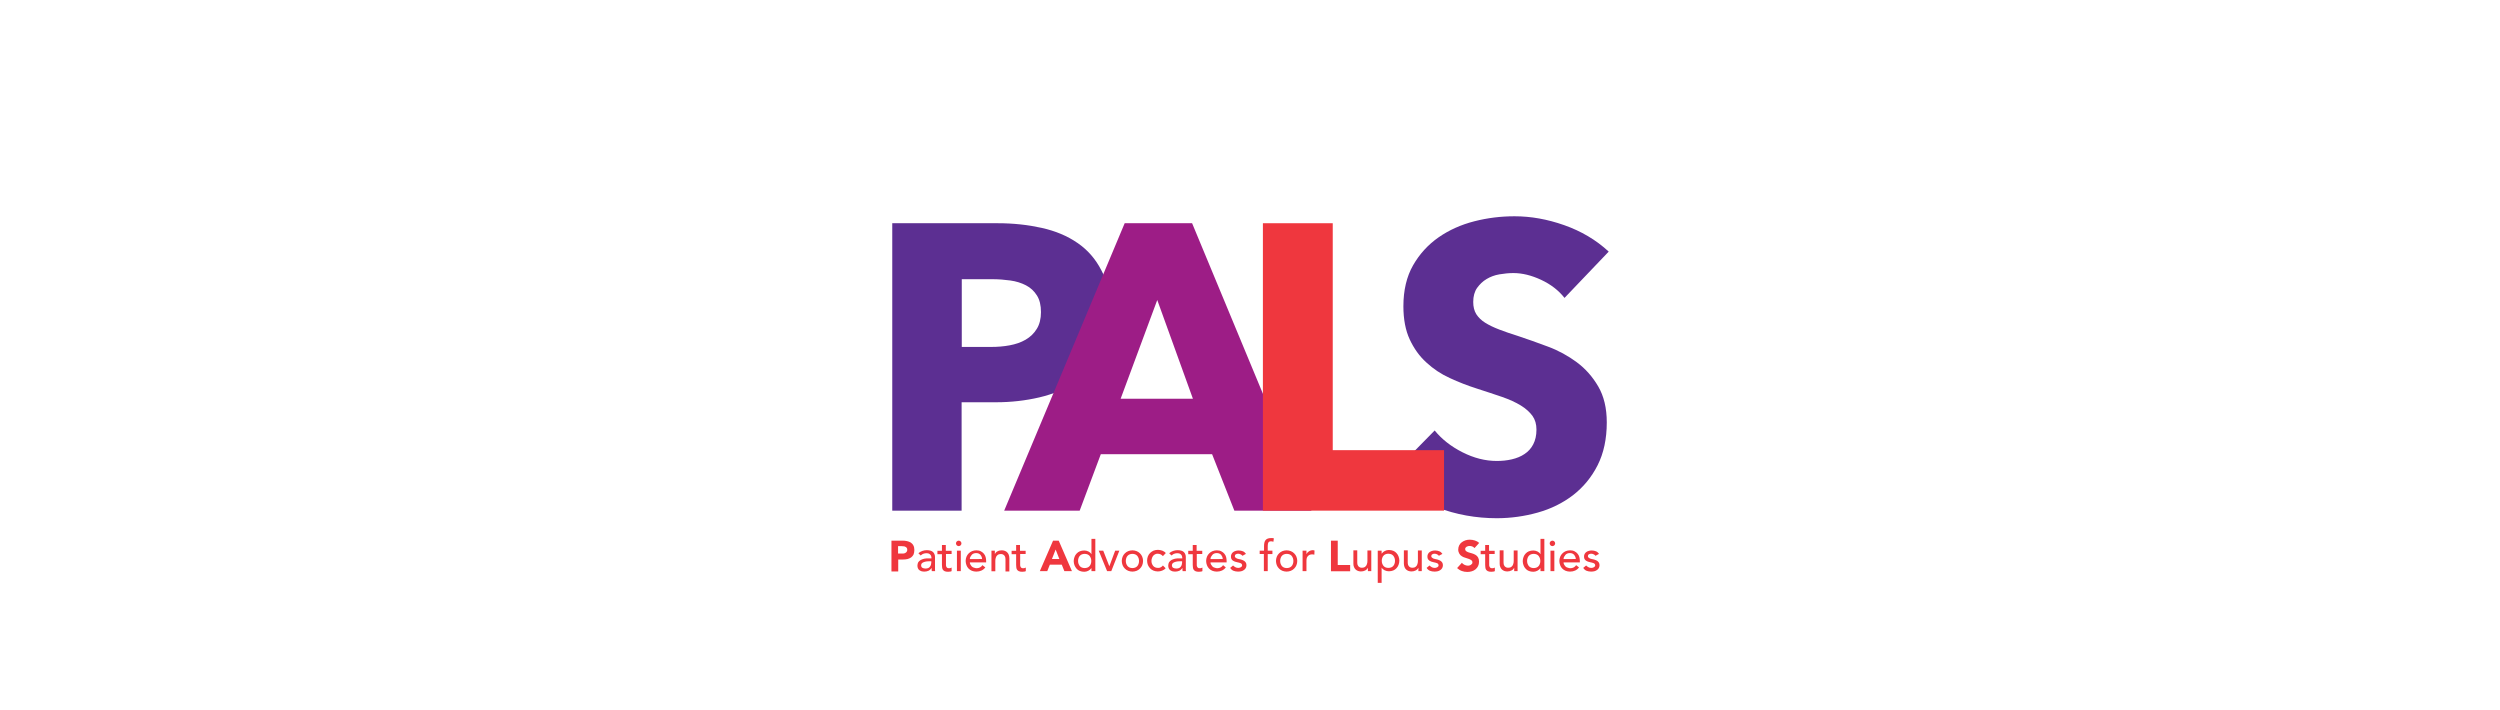
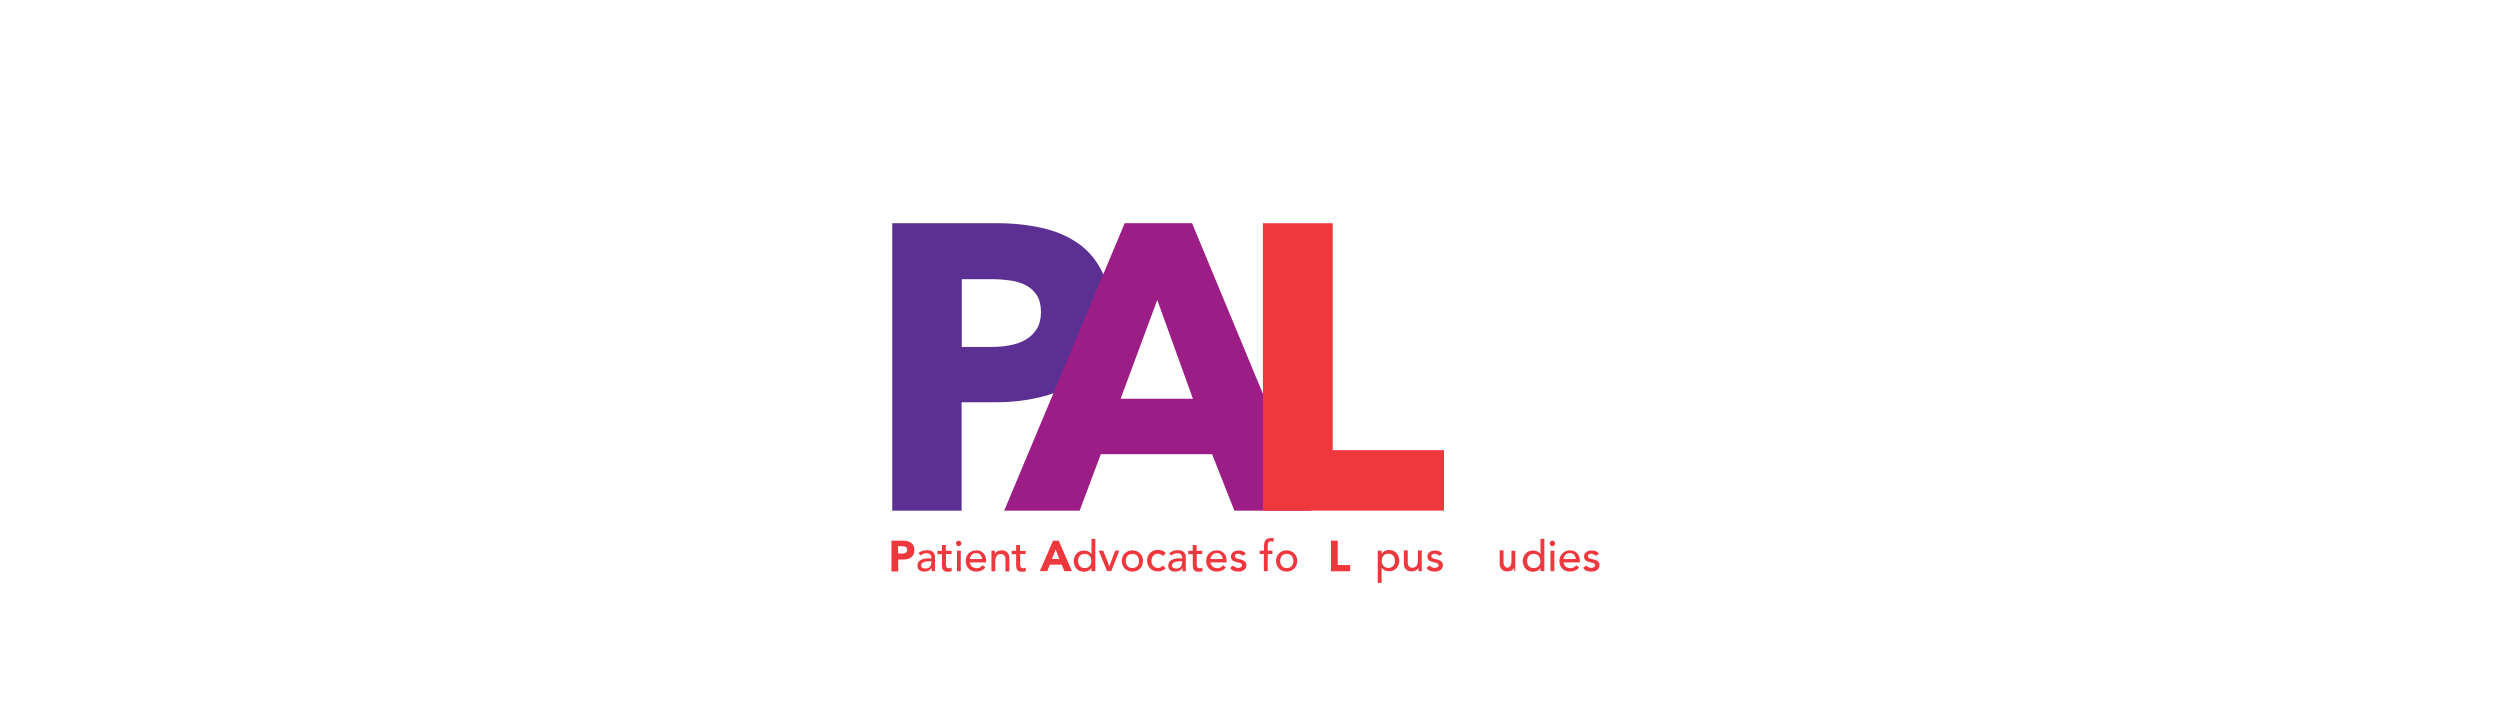
<svg xmlns="http://www.w3.org/2000/svg" version="1.1" id="Layer_1" x="0px" y="0px" viewBox="0 0 155 44" style="enable-background:new 0 0 155 44;" xml:space="preserve">
  <style type="text/css">
	.st0{fill:#5C2F92;}
	.st1{fill:#9D1D86;}
	.st2{fill:#EF373E;}
</style>
  <g>
    <g>
      <path class="st0" d="M68.84,19.33c0,1.04-0.19,1.92-0.58,2.63c-0.39,0.71-0.91,1.29-1.56,1.72c-0.65,0.44-1.41,0.76-2.27,0.96    c-0.86,0.2-1.75,0.3-2.67,0.3h-2.14v6.72h-4.3V13.84h6.54c0.97,0,1.88,0.1,2.73,0.29c0.85,0.19,1.59,0.5,2.21,0.93    c0.63,0.43,1.12,0.99,1.48,1.69C68.66,17.44,68.84,18.3,68.84,19.33z M64.54,19.35c0-0.42-0.08-0.76-0.25-1.03    c-0.17-0.27-0.39-0.48-0.68-0.63c-0.29-0.15-0.61-0.25-0.97-0.3c-0.36-0.05-0.73-0.08-1.12-0.08h-1.89v4.2h1.81    c0.4,0,0.79-0.03,1.16-0.1c0.37-0.07,0.7-0.18,0.99-0.35c0.29-0.17,0.52-0.39,0.69-0.67C64.45,20.12,64.54,19.77,64.54,19.35z" />
    </g>
    <g>
-       <path class="st0" d="M97,18.47c-0.37-0.47-0.85-0.84-1.45-1.12c-0.6-0.28-1.17-0.42-1.72-0.42c-0.29,0-0.57,0.03-0.87,0.08    c-0.29,0.05-0.56,0.15-0.79,0.29c-0.24,0.14-0.43,0.33-0.59,0.55c-0.16,0.23-0.24,0.52-0.24,0.87c0,0.3,0.06,0.55,0.19,0.76    c0.13,0.2,0.31,0.38,0.55,0.53c0.24,0.15,0.53,0.29,0.87,0.42c0.34,0.13,0.71,0.26,1.13,0.39c0.6,0.2,1.23,0.42,1.89,0.67    c0.65,0.24,1.25,0.57,1.79,0.97c0.54,0.4,0.98,0.9,1.33,1.5c0.35,0.6,0.53,1.34,0.53,2.23c0,1.02-0.19,1.91-0.57,2.66    c-0.38,0.75-0.89,1.36-1.52,1.85c-0.64,0.49-1.37,0.85-2.19,1.08c-0.82,0.23-1.67,0.35-2.54,0.35c-1.28,0-2.51-0.22-3.7-0.67    c-1.19-0.44-2.18-1.08-2.97-1.9l2.82-2.87c0.44,0.54,1.01,0.99,1.72,1.35c0.71,0.36,1.42,0.54,2.13,0.54    c0.32,0,0.63-0.03,0.93-0.1c0.3-0.07,0.57-0.18,0.79-0.33c0.23-0.15,0.41-0.35,0.54-0.6c0.13-0.25,0.2-0.55,0.2-0.91    c0-0.34-0.08-0.62-0.25-0.86c-0.17-0.23-0.41-0.45-0.72-0.64c-0.31-0.19-0.7-0.37-1.16-0.53c-0.46-0.16-0.99-0.33-1.57-0.52    c-0.57-0.18-1.13-0.4-1.67-0.65c-0.55-0.25-1.03-0.57-1.46-0.97c-0.43-0.39-0.77-0.87-1.03-1.43c-0.26-0.56-0.39-1.25-0.39-2.05    c0-0.99,0.2-1.84,0.6-2.54c0.4-0.7,0.93-1.28,1.59-1.74c0.65-0.45,1.39-0.78,2.21-0.99c0.82-0.21,1.65-0.31,2.49-0.31    c1.01,0,2.03,0.18,3.08,0.55c1.05,0.37,1.97,0.91,2.76,1.64L97,18.47z" />
-     </g>
+       </g>
    <g>
      <path class="st1" d="M76.53,31.66l-1.38-3.5h-6.9l-1.31,3.5h-4.68l7.47-17.82h4.18l7.4,17.82H76.53z M71.75,18.6l-2.27,6.12h4.48    L71.75,18.6z" />
    </g>
    <g>
      <path class="st2" d="M78.3,31.66V13.84h4.33v14.07h6.9v3.75H78.3z" />
    </g>
    <g>
      <path class="st2" d="M55.26,33.52h0.7c0.1,0,0.19,0.01,0.28,0.03c0.09,0.02,0.16,0.05,0.23,0.09c0.06,0.04,0.12,0.1,0.16,0.18    c0.04,0.07,0.06,0.17,0.06,0.28c0,0.11-0.02,0.2-0.05,0.28c-0.04,0.07-0.08,0.13-0.15,0.18c-0.06,0.04-0.14,0.08-0.22,0.1    c-0.09,0.02-0.18,0.03-0.28,0.03h-0.3v0.74h-0.42V33.52z M55.67,34.32h0.28c0.04,0,0.07,0,0.11-0.01    c0.03-0.01,0.07-0.02,0.09-0.04c0.03-0.02,0.05-0.04,0.07-0.07c0.02-0.03,0.03-0.07,0.03-0.11c0-0.05-0.01-0.09-0.03-0.12    c-0.02-0.03-0.05-0.05-0.09-0.07c-0.03-0.02-0.07-0.03-0.12-0.03c-0.04,0-0.08-0.01-0.12-0.01h-0.21V34.32z" />
      <path class="st2" d="M56.94,34.3c0.07-0.06,0.15-0.11,0.24-0.14c0.09-0.03,0.18-0.05,0.27-0.05c0.09,0,0.17,0.01,0.24,0.03    c0.07,0.02,0.12,0.05,0.16,0.09c0.04,0.04,0.07,0.08,0.09,0.14c0.02,0.05,0.03,0.1,0.03,0.16v0.65c0,0.04,0,0.09,0,0.12    c0,0.04,0,0.07,0.01,0.11h-0.21c-0.01-0.06-0.01-0.13-0.01-0.19h-0.01c-0.05,0.08-0.12,0.14-0.19,0.17    c-0.07,0.03-0.16,0.05-0.25,0.05c-0.06,0-0.12-0.01-0.17-0.02c-0.05-0.02-0.1-0.04-0.14-0.07c-0.04-0.03-0.07-0.07-0.09-0.12    c-0.02-0.05-0.03-0.1-0.03-0.16c0-0.08,0.02-0.15,0.05-0.21c0.04-0.06,0.09-0.1,0.15-0.14c0.06-0.03,0.14-0.06,0.22-0.08    c0.08-0.02,0.18-0.02,0.27-0.02h0.18v-0.05c0-0.03-0.01-0.06-0.02-0.1c-0.01-0.03-0.03-0.06-0.06-0.09    c-0.03-0.03-0.06-0.05-0.09-0.06s-0.08-0.02-0.13-0.02c-0.05,0-0.09,0-0.12,0.01c-0.03,0.01-0.07,0.02-0.1,0.03    c-0.03,0.01-0.05,0.03-0.08,0.05c-0.02,0.02-0.05,0.03-0.07,0.05L56.94,34.3z M57.62,34.8c-0.06,0-0.12,0-0.18,0.01    c-0.06,0.01-0.11,0.02-0.16,0.04c-0.05,0.02-0.09,0.04-0.12,0.07c-0.03,0.03-0.05,0.07-0.05,0.12c0,0.07,0.02,0.13,0.07,0.16    c0.05,0.03,0.12,0.05,0.2,0.05c0.07,0,0.12-0.01,0.17-0.03s0.08-0.05,0.11-0.09c0.03-0.04,0.05-0.08,0.06-0.12    c0.01-0.04,0.02-0.09,0.02-0.13V34.8H57.62z" />
      <path class="st2" d="M59,34.35h-0.35v0.58c0,0.04,0,0.07,0,0.11c0,0.03,0.01,0.07,0.02,0.09c0.01,0.03,0.03,0.05,0.05,0.07    c0.02,0.02,0.06,0.03,0.11,0.03c0.03,0,0.06,0,0.09-0.01c0.03-0.01,0.06-0.02,0.08-0.03v0.22c-0.03,0.02-0.07,0.03-0.11,0.03    c-0.05,0.01-0.08,0.01-0.11,0.01c-0.09,0-0.16-0.01-0.22-0.04c-0.05-0.03-0.09-0.06-0.11-0.1s-0.04-0.09-0.04-0.14    c0-0.05-0.01-0.1-0.01-0.15v-0.66h-0.28v-0.21h0.28v-0.36h0.24v0.36H59V34.35z" />
      <path class="st2" d="M59.27,33.69c0-0.05,0.02-0.09,0.05-0.12c0.03-0.03,0.08-0.05,0.12-0.05s0.09,0.02,0.12,0.05    c0.03,0.03,0.05,0.08,0.05,0.12c0,0.05-0.02,0.09-0.05,0.12c-0.03,0.03-0.08,0.05-0.12,0.05s-0.09-0.02-0.12-0.05    C59.29,33.78,59.27,33.73,59.27,33.69z M59.33,34.14h0.24v1.27h-0.24V34.14z" />
      <path class="st2" d="M60.13,34.86c0,0.06,0.01,0.11,0.04,0.15c0.02,0.05,0.06,0.08,0.09,0.12c0.04,0.03,0.08,0.06,0.14,0.07    c0.05,0.02,0.11,0.03,0.16,0.03c0.07,0,0.14-0.02,0.2-0.05c0.06-0.03,0.11-0.08,0.15-0.14l0.18,0.14    c-0.13,0.17-0.32,0.26-0.56,0.26c-0.1,0-0.19-0.02-0.27-0.05c-0.08-0.03-0.15-0.08-0.21-0.14c-0.06-0.06-0.1-0.13-0.13-0.21    c-0.03-0.08-0.05-0.17-0.05-0.26c0-0.09,0.02-0.18,0.05-0.26c0.03-0.08,0.08-0.15,0.14-0.21c0.06-0.06,0.13-0.11,0.21-0.14    c0.08-0.03,0.17-0.05,0.26-0.05c0.11,0,0.21,0.02,0.28,0.06c0.08,0.04,0.14,0.09,0.19,0.15c0.05,0.06,0.09,0.13,0.11,0.21    s0.03,0.16,0.03,0.24v0.09H60.13z M60.89,34.67c0-0.05-0.01-0.1-0.03-0.15c-0.02-0.04-0.04-0.08-0.07-0.12    c-0.03-0.03-0.07-0.06-0.11-0.08c-0.05-0.02-0.1-0.03-0.16-0.03c-0.06,0-0.11,0.01-0.16,0.03c-0.05,0.02-0.09,0.05-0.12,0.09    c-0.03,0.04-0.06,0.08-0.08,0.12c-0.02,0.04-0.03,0.09-0.03,0.13H60.89z" />
      <path class="st2" d="M61.44,34.14h0.24v0.2h0.01c0.03-0.07,0.08-0.12,0.16-0.16c0.07-0.04,0.16-0.06,0.26-0.06    c0.06,0,0.12,0.01,0.18,0.03c0.06,0.02,0.11,0.05,0.15,0.09c0.04,0.04,0.08,0.09,0.1,0.15c0.02,0.06,0.04,0.13,0.04,0.22v0.82    h-0.24v-0.75c0-0.06-0.01-0.11-0.02-0.15c-0.02-0.04-0.04-0.08-0.06-0.1c-0.03-0.03-0.06-0.04-0.09-0.06    c-0.03-0.01-0.07-0.02-0.11-0.02c-0.05,0-0.1,0.01-0.14,0.02c-0.04,0.02-0.08,0.04-0.11,0.08c-0.03,0.03-0.06,0.08-0.07,0.13    c-0.02,0.05-0.03,0.12-0.03,0.19v0.65h-0.24V34.14z" />
      <path class="st2" d="M63.6,34.35h-0.35v0.58c0,0.04,0,0.07,0,0.11c0,0.03,0.01,0.07,0.02,0.09c0.01,0.03,0.03,0.05,0.05,0.07    c0.02,0.02,0.06,0.03,0.11,0.03c0.03,0,0.06,0,0.09-0.01c0.03-0.01,0.06-0.02,0.08-0.03v0.22c-0.03,0.02-0.07,0.03-0.11,0.03    c-0.05,0.01-0.08,0.01-0.11,0.01c-0.09,0-0.16-0.01-0.22-0.04c-0.05-0.03-0.09-0.06-0.11-0.1s-0.04-0.09-0.04-0.14    c0-0.05-0.01-0.1-0.01-0.15v-0.66h-0.28v-0.21h0.28v-0.36h0.24v0.36h0.35V34.35z" />
      <path class="st2" d="M65.29,33.52h0.35l0.82,1.89h-0.47l-0.16-0.4h-0.74l-0.16,0.4h-0.46L65.29,33.52z M65.45,34.07l-0.23,0.59    h0.46L65.45,34.07z" />
      <path class="st2" d="M67.91,35.41h-0.24v-0.18h-0.01c-0.05,0.07-0.11,0.12-0.19,0.16c-0.08,0.04-0.16,0.06-0.25,0.06    c-0.1,0-0.19-0.02-0.27-0.05c-0.08-0.03-0.15-0.08-0.2-0.14s-0.1-0.13-0.13-0.21c-0.03-0.08-0.05-0.17-0.05-0.26    c0-0.09,0.02-0.18,0.05-0.26c0.03-0.08,0.07-0.15,0.13-0.21c0.06-0.06,0.12-0.11,0.2-0.14c0.08-0.03,0.17-0.05,0.27-0.05    c0.09,0,0.18,0.02,0.26,0.06c0.08,0.04,0.14,0.09,0.18,0.16h0.01v-0.94h0.24V35.41z M67.25,35.22c0.06,0,0.12-0.01,0.17-0.03    c0.05-0.02,0.1-0.05,0.13-0.09c0.04-0.04,0.06-0.08,0.08-0.14c0.02-0.05,0.03-0.11,0.03-0.18c0-0.06-0.01-0.12-0.03-0.18    c-0.02-0.05-0.05-0.1-0.08-0.14c-0.04-0.04-0.08-0.07-0.13-0.09c-0.05-0.02-0.11-0.03-0.17-0.03c-0.06,0-0.12,0.01-0.17,0.03    c-0.05,0.02-0.1,0.05-0.13,0.09c-0.04,0.04-0.06,0.08-0.08,0.14c-0.02,0.05-0.03,0.11-0.03,0.18c0,0.06,0.01,0.12,0.03,0.18    c0.02,0.05,0.05,0.1,0.08,0.14c0.04,0.04,0.08,0.07,0.13,0.09C67.13,35.21,67.19,35.22,67.25,35.22z" />
      <path class="st2" d="M68.12,34.14h0.28l0.38,0.97l0.36-0.97h0.26l-0.5,1.27h-0.26L68.12,34.14z" />
      <path class="st2" d="M69.55,34.78c0-0.09,0.02-0.18,0.05-0.26c0.03-0.08,0.08-0.15,0.14-0.21c0.06-0.06,0.13-0.11,0.21-0.14    c0.08-0.03,0.17-0.05,0.26-0.05c0.09,0,0.18,0.02,0.26,0.05c0.08,0.03,0.15,0.08,0.21,0.14c0.06,0.06,0.11,0.13,0.14,0.21    c0.03,0.08,0.05,0.17,0.05,0.26c0,0.09-0.02,0.18-0.05,0.26c-0.03,0.08-0.08,0.15-0.14,0.21c-0.06,0.06-0.13,0.11-0.21,0.14    c-0.08,0.03-0.17,0.05-0.26,0.05c-0.09,0-0.18-0.02-0.26-0.05c-0.08-0.03-0.15-0.08-0.21-0.14c-0.06-0.06-0.11-0.13-0.14-0.21    C69.57,34.95,69.55,34.87,69.55,34.78z M69.8,34.78c0,0.06,0.01,0.12,0.03,0.18c0.02,0.05,0.05,0.1,0.08,0.14    c0.04,0.04,0.08,0.07,0.13,0.09c0.05,0.02,0.11,0.03,0.17,0.03c0.06,0,0.12-0.01,0.17-0.03c0.05-0.02,0.1-0.05,0.13-0.09    c0.04-0.04,0.06-0.08,0.08-0.14c0.02-0.05,0.03-0.11,0.03-0.18c0-0.06-0.01-0.12-0.03-0.18c-0.02-0.05-0.05-0.1-0.08-0.14    c-0.04-0.04-0.08-0.07-0.13-0.09c-0.05-0.02-0.11-0.03-0.17-0.03c-0.06,0-0.12,0.01-0.17,0.03c-0.05,0.02-0.1,0.05-0.13,0.09    c-0.04,0.04-0.06,0.08-0.08,0.14C69.81,34.65,69.8,34.71,69.8,34.78z" />
      <path class="st2" d="M72.1,34.48c-0.04-0.05-0.09-0.08-0.14-0.11c-0.05-0.02-0.11-0.04-0.18-0.04c-0.07,0-0.12,0.01-0.17,0.04    c-0.05,0.02-0.09,0.06-0.12,0.1c-0.03,0.04-0.06,0.09-0.07,0.14c-0.02,0.05-0.03,0.11-0.03,0.17c0,0.06,0.01,0.11,0.03,0.17    c0.02,0.05,0.05,0.1,0.08,0.14c0.04,0.04,0.08,0.07,0.13,0.09c0.05,0.02,0.11,0.03,0.17,0.03c0.07,0,0.13-0.01,0.17-0.04    c0.05-0.02,0.09-0.06,0.13-0.11l0.17,0.17c-0.06,0.07-0.14,0.12-0.22,0.15c-0.08,0.03-0.17,0.05-0.26,0.05    c-0.1,0-0.19-0.02-0.27-0.05c-0.08-0.03-0.15-0.08-0.21-0.14c-0.06-0.06-0.1-0.13-0.14-0.21c-0.03-0.08-0.05-0.17-0.05-0.27    s0.02-0.19,0.05-0.27c0.03-0.08,0.08-0.15,0.14-0.21c0.06-0.06,0.13-0.1,0.21-0.14c0.08-0.03,0.17-0.05,0.27-0.05    c0.09,0,0.18,0.02,0.27,0.05c0.08,0.03,0.16,0.08,0.22,0.15L72.1,34.48z" />
      <path class="st2" d="M72.49,34.3c0.07-0.06,0.15-0.11,0.24-0.14c0.09-0.03,0.18-0.05,0.27-0.05c0.09,0,0.17,0.01,0.24,0.03    c0.07,0.02,0.12,0.05,0.16,0.09c0.04,0.04,0.07,0.08,0.09,0.14c0.02,0.05,0.03,0.1,0.03,0.16v0.65c0,0.04,0,0.09,0,0.12    s0,0.07,0.01,0.11h-0.21c-0.01-0.06-0.01-0.13-0.01-0.19h-0.01c-0.05,0.08-0.12,0.14-0.19,0.17c-0.07,0.03-0.16,0.05-0.25,0.05    c-0.06,0-0.11-0.01-0.17-0.02c-0.05-0.02-0.1-0.04-0.14-0.07c-0.04-0.03-0.07-0.07-0.09-0.12c-0.02-0.05-0.03-0.1-0.03-0.16    c0-0.08,0.02-0.15,0.05-0.21c0.04-0.06,0.09-0.1,0.15-0.14c0.06-0.03,0.14-0.06,0.22-0.08c0.08-0.02,0.18-0.02,0.27-0.02h0.18    v-0.05c0-0.03-0.01-0.06-0.02-0.1c-0.01-0.03-0.03-0.06-0.06-0.09c-0.03-0.03-0.06-0.05-0.09-0.06S73.05,34.3,73,34.3    c-0.05,0-0.09,0-0.12,0.01c-0.03,0.01-0.07,0.02-0.1,0.03c-0.03,0.01-0.05,0.03-0.08,0.05c-0.02,0.02-0.05,0.03-0.07,0.05    L72.49,34.3z M73.17,34.8c-0.06,0-0.12,0-0.18,0.01c-0.06,0.01-0.11,0.02-0.16,0.04c-0.05,0.02-0.09,0.04-0.12,0.07    c-0.03,0.03-0.05,0.07-0.05,0.12c0,0.07,0.02,0.13,0.07,0.16c0.05,0.03,0.12,0.05,0.2,0.05c0.07,0,0.12-0.01,0.17-0.03    c0.05-0.02,0.08-0.05,0.11-0.09c0.03-0.04,0.05-0.08,0.06-0.12c0.01-0.04,0.02-0.09,0.02-0.13V34.8H73.17z" />
      <path class="st2" d="M74.55,34.35h-0.35v0.58c0,0.04,0,0.07,0,0.11c0,0.03,0.01,0.07,0.02,0.09c0.01,0.03,0.03,0.05,0.05,0.07    c0.02,0.02,0.06,0.03,0.11,0.03c0.03,0,0.06,0,0.09-0.01c0.03-0.01,0.06-0.02,0.08-0.03v0.22c-0.03,0.02-0.07,0.03-0.11,0.03    c-0.05,0.01-0.08,0.01-0.11,0.01c-0.09,0-0.16-0.01-0.22-0.04c-0.05-0.03-0.09-0.06-0.11-0.1s-0.04-0.09-0.04-0.14    c0-0.05-0.01-0.1-0.01-0.15v-0.66h-0.28v-0.21h0.28v-0.36h0.24v0.36h0.35V34.35z" />
      <path class="st2" d="M75.05,34.86c0,0.06,0.01,0.11,0.04,0.15s0.06,0.08,0.09,0.12c0.04,0.03,0.08,0.06,0.14,0.07    c0.05,0.02,0.11,0.03,0.16,0.03c0.07,0,0.14-0.02,0.2-0.05c0.06-0.03,0.11-0.08,0.15-0.14L76,35.18    c-0.13,0.17-0.32,0.26-0.56,0.26c-0.1,0-0.19-0.02-0.27-0.05c-0.08-0.03-0.15-0.08-0.21-0.14c-0.06-0.06-0.1-0.13-0.13-0.21    c-0.03-0.08-0.05-0.17-0.05-0.26c0-0.09,0.02-0.18,0.05-0.26c0.03-0.08,0.08-0.15,0.14-0.21c0.06-0.06,0.13-0.11,0.21-0.14    c0.08-0.03,0.17-0.05,0.26-0.05c0.11,0,0.21,0.02,0.28,0.06c0.08,0.04,0.14,0.09,0.19,0.15c0.05,0.06,0.09,0.13,0.11,0.21    c0.02,0.08,0.03,0.16,0.03,0.24v0.09H75.05z M75.81,34.67c0-0.05-0.01-0.1-0.03-0.15c-0.02-0.04-0.04-0.08-0.07-0.12    c-0.03-0.03-0.07-0.06-0.11-0.08c-0.05-0.02-0.1-0.03-0.16-0.03c-0.06,0-0.11,0.01-0.16,0.03c-0.05,0.02-0.09,0.05-0.12,0.09    c-0.03,0.04-0.06,0.08-0.08,0.12c-0.02,0.04-0.03,0.09-0.03,0.13H75.81z" />
      <path class="st2" d="M77.03,34.46c-0.03-0.04-0.06-0.07-0.11-0.09c-0.04-0.02-0.09-0.04-0.15-0.04c-0.06,0-0.11,0.01-0.15,0.04    c-0.04,0.02-0.06,0.06-0.06,0.11c0,0.04,0.01,0.07,0.04,0.09c0.02,0.02,0.05,0.04,0.09,0.06c0.03,0.01,0.07,0.02,0.11,0.03    c0.04,0.01,0.07,0.01,0.1,0.02c0.05,0.01,0.1,0.03,0.15,0.05c0.05,0.02,0.08,0.04,0.12,0.07c0.03,0.03,0.06,0.06,0.08,0.1    s0.03,0.09,0.03,0.15c0,0.07-0.02,0.13-0.05,0.18c-0.03,0.05-0.07,0.09-0.12,0.12c-0.05,0.03-0.1,0.06-0.16,0.07    s-0.12,0.02-0.19,0.02c-0.11,0-0.2-0.02-0.28-0.05c-0.08-0.03-0.15-0.09-0.21-0.18l0.18-0.15c0.04,0.04,0.08,0.07,0.13,0.1    c0.05,0.03,0.11,0.05,0.18,0.05c0.03,0,0.06,0,0.09-0.01c0.03-0.01,0.06-0.02,0.08-0.03c0.02-0.01,0.04-0.03,0.06-0.05    c0.02-0.02,0.02-0.04,0.02-0.07c0-0.04-0.01-0.06-0.03-0.09c-0.02-0.02-0.05-0.04-0.08-0.05c-0.03-0.01-0.06-0.02-0.1-0.03    c-0.03-0.01-0.07-0.01-0.09-0.02c-0.05-0.01-0.1-0.03-0.15-0.04c-0.05-0.02-0.09-0.04-0.12-0.06c-0.04-0.03-0.06-0.06-0.09-0.1    c-0.02-0.04-0.03-0.09-0.03-0.15c0-0.07,0.01-0.12,0.04-0.17c0.03-0.05,0.06-0.09,0.11-0.12c0.05-0.03,0.1-0.06,0.16-0.07    c0.06-0.02,0.12-0.02,0.18-0.02c0.09,0,0.17,0.02,0.25,0.05c0.08,0.03,0.14,0.09,0.19,0.16L77.03,34.46z" />
      <path class="st2" d="M78.38,34.35H78.1v-0.21h0.27v-0.28c0-0.17,0.03-0.3,0.1-0.38c0.07-0.08,0.18-0.12,0.34-0.12    c0.03,0,0.05,0,0.08,0c0.03,0,0.06,0.01,0.09,0.02l-0.03,0.21c-0.02-0.01-0.05-0.02-0.07-0.02c-0.02,0-0.04-0.01-0.07-0.01    c-0.04,0-0.08,0.01-0.11,0.02c-0.03,0.01-0.05,0.03-0.06,0.06s-0.03,0.05-0.03,0.09c0,0.03-0.01,0.07-0.01,0.12v0.29h0.29v0.21    h-0.29v1.06h-0.24V34.35z" />
      <path class="st2" d="M79.11,34.78c0-0.09,0.02-0.18,0.05-0.26c0.03-0.08,0.08-0.15,0.14-0.21c0.06-0.06,0.13-0.11,0.21-0.14    c0.08-0.03,0.17-0.05,0.26-0.05c0.09,0,0.18,0.02,0.26,0.05c0.08,0.03,0.15,0.08,0.21,0.14c0.06,0.06,0.11,0.13,0.14,0.21    c0.03,0.08,0.05,0.17,0.05,0.26c0,0.09-0.02,0.18-0.05,0.26c-0.03,0.08-0.08,0.15-0.14,0.21c-0.06,0.06-0.13,0.11-0.21,0.14    c-0.08,0.03-0.17,0.05-0.26,0.05c-0.09,0-0.18-0.02-0.26-0.05c-0.08-0.03-0.15-0.08-0.21-0.14c-0.06-0.06-0.11-0.13-0.14-0.21    C79.13,34.95,79.11,34.87,79.11,34.78z M79.37,34.78c0,0.06,0.01,0.12,0.03,0.18c0.02,0.05,0.05,0.1,0.08,0.14    c0.04,0.04,0.08,0.07,0.13,0.09c0.05,0.02,0.11,0.03,0.17,0.03s0.12-0.01,0.17-0.03c0.05-0.02,0.1-0.05,0.13-0.09    c0.04-0.04,0.06-0.08,0.08-0.14c0.02-0.05,0.03-0.11,0.03-0.18c0-0.06-0.01-0.12-0.03-0.18c-0.02-0.05-0.05-0.1-0.08-0.14    c-0.04-0.04-0.08-0.07-0.13-0.09c-0.05-0.02-0.11-0.03-0.17-0.03s-0.12,0.01-0.17,0.03c-0.05,0.02-0.1,0.05-0.13,0.09    c-0.04,0.04-0.06,0.08-0.08,0.14C79.38,34.65,79.37,34.71,79.37,34.78z" />
-       <path class="st2" d="M80.76,34.14H81v0.2h0.01c0.02-0.03,0.04-0.06,0.06-0.09c0.03-0.03,0.06-0.05,0.09-0.07    c0.03-0.02,0.07-0.04,0.11-0.05c0.04-0.01,0.08-0.02,0.12-0.02c0.04,0,0.07,0.01,0.11,0.02l-0.01,0.26    c-0.02-0.01-0.04-0.01-0.06-0.01c-0.02,0-0.04-0.01-0.06-0.01c-0.12,0-0.21,0.03-0.27,0.1C81.03,34.53,81,34.63,81,34.77v0.64    h-0.24V34.14z" />
      <path class="st2" d="M82.52,33.52h0.42v1.51h0.77v0.39h-1.19V33.52z" />
-       <path class="st2" d="M85.05,35.41h-0.24v-0.2h-0.01c-0.03,0.07-0.08,0.12-0.16,0.16s-0.16,0.06-0.26,0.06    c-0.06,0-0.12-0.01-0.18-0.03c-0.06-0.02-0.1-0.05-0.15-0.09c-0.04-0.04-0.08-0.09-0.1-0.15c-0.03-0.06-0.04-0.13-0.04-0.22v-0.82    h0.24v0.75c0,0.06,0.01,0.11,0.02,0.15c0.02,0.04,0.04,0.08,0.06,0.1c0.03,0.03,0.06,0.04,0.09,0.06    c0.03,0.01,0.07,0.02,0.11,0.02c0.05,0,0.1-0.01,0.14-0.02c0.04-0.02,0.08-0.04,0.11-0.08c0.03-0.03,0.06-0.08,0.07-0.13    c0.02-0.05,0.03-0.12,0.03-0.19v-0.65h0.24V35.41z" />
      <path class="st2" d="M85.42,34.14h0.24v0.18h0.01c0.05-0.07,0.11-0.12,0.19-0.16c0.08-0.04,0.16-0.06,0.25-0.06    c0.1,0,0.19,0.02,0.27,0.05c0.08,0.03,0.15,0.08,0.2,0.14c0.06,0.06,0.1,0.13,0.13,0.21c0.03,0.08,0.05,0.17,0.05,0.26    c0,0.09-0.02,0.18-0.05,0.26c-0.03,0.08-0.07,0.15-0.13,0.21c-0.06,0.06-0.12,0.11-0.2,0.14c-0.08,0.03-0.17,0.05-0.27,0.05    c-0.09,0-0.18-0.02-0.26-0.06c-0.08-0.04-0.14-0.09-0.18-0.16h-0.01v0.94h-0.24V34.14z M86.08,34.33c-0.06,0-0.12,0.01-0.17,0.03    c-0.05,0.02-0.1,0.05-0.13,0.09c-0.04,0.04-0.06,0.08-0.08,0.14c-0.02,0.05-0.03,0.11-0.03,0.18c0,0.06,0.01,0.12,0.03,0.18    c0.02,0.05,0.05,0.1,0.08,0.14c0.04,0.04,0.08,0.07,0.13,0.09c0.05,0.02,0.11,0.03,0.17,0.03c0.06,0,0.12-0.01,0.17-0.03    c0.05-0.02,0.1-0.05,0.13-0.09c0.04-0.04,0.06-0.08,0.08-0.14c0.02-0.05,0.03-0.11,0.03-0.18c0-0.06-0.01-0.12-0.03-0.18    c-0.02-0.05-0.05-0.1-0.08-0.14c-0.04-0.04-0.08-0.07-0.13-0.09C86.2,34.35,86.14,34.33,86.08,34.33z" />
      <path class="st2" d="M88.18,35.41h-0.24v-0.2h-0.01c-0.03,0.07-0.08,0.12-0.16,0.16s-0.16,0.06-0.26,0.06    c-0.06,0-0.12-0.01-0.18-0.03c-0.06-0.02-0.1-0.05-0.15-0.09c-0.04-0.04-0.08-0.09-0.1-0.15c-0.02-0.06-0.04-0.13-0.04-0.22v-0.82    h0.24v0.75c0,0.06,0.01,0.11,0.02,0.15c0.02,0.04,0.04,0.08,0.06,0.1c0.03,0.03,0.06,0.04,0.09,0.06    c0.03,0.01,0.07,0.02,0.11,0.02c0.05,0,0.1-0.01,0.14-0.02c0.04-0.02,0.08-0.04,0.11-0.08c0.03-0.03,0.06-0.08,0.07-0.13    c0.02-0.05,0.03-0.12,0.03-0.19v-0.65h0.24V35.41z" />
      <path class="st2" d="M89.21,34.46c-0.03-0.04-0.06-0.07-0.11-0.09c-0.04-0.02-0.09-0.04-0.15-0.04c-0.06,0-0.11,0.01-0.15,0.04    c-0.04,0.02-0.06,0.06-0.06,0.11c0,0.04,0.01,0.07,0.04,0.09c0.02,0.02,0.05,0.04,0.09,0.06c0.03,0.01,0.07,0.02,0.11,0.03    c0.04,0.01,0.07,0.01,0.1,0.02c0.05,0.01,0.1,0.03,0.15,0.05c0.05,0.02,0.08,0.04,0.12,0.07c0.03,0.03,0.06,0.06,0.08,0.1    s0.03,0.09,0.03,0.15c0,0.07-0.02,0.13-0.05,0.18c-0.03,0.05-0.07,0.09-0.12,0.12c-0.05,0.03-0.1,0.06-0.16,0.07    c-0.06,0.01-0.12,0.02-0.19,0.02c-0.11,0-0.2-0.02-0.28-0.05c-0.08-0.03-0.15-0.09-0.21-0.18l0.18-0.15    c0.04,0.04,0.08,0.07,0.13,0.1c0.05,0.03,0.11,0.05,0.18,0.05c0.03,0,0.06,0,0.09-0.01c0.03-0.01,0.06-0.02,0.08-0.03    c0.02-0.01,0.04-0.03,0.06-0.05c0.02-0.02,0.02-0.04,0.02-0.07c0-0.04-0.01-0.06-0.03-0.09c-0.02-0.02-0.05-0.04-0.08-0.05    c-0.03-0.01-0.06-0.02-0.1-0.03c-0.03-0.01-0.07-0.01-0.09-0.02c-0.05-0.01-0.1-0.03-0.15-0.04c-0.05-0.02-0.09-0.04-0.12-0.06    c-0.04-0.03-0.06-0.06-0.09-0.1c-0.02-0.04-0.03-0.09-0.03-0.15c0-0.07,0.01-0.12,0.04-0.17c0.03-0.05,0.06-0.09,0.11-0.12    c0.05-0.03,0.1-0.06,0.16-0.07c0.06-0.02,0.12-0.02,0.18-0.02c0.09,0,0.17,0.02,0.25,0.05c0.08,0.03,0.14,0.09,0.19,0.16    L89.21,34.46z" />
-       <path class="st2" d="M91.42,33.98c-0.03-0.04-0.08-0.07-0.14-0.1c-0.06-0.02-0.11-0.03-0.16-0.03c-0.03,0-0.06,0-0.09,0.01    c-0.03,0.01-0.06,0.02-0.09,0.03c-0.03,0.02-0.05,0.04-0.07,0.06c-0.02,0.03-0.03,0.06-0.03,0.09c0,0.06,0.02,0.1,0.06,0.13    c0.04,0.03,0.1,0.06,0.16,0.08c0.07,0.02,0.14,0.04,0.21,0.06c0.07,0.02,0.14,0.05,0.21,0.09c0.07,0.04,0.12,0.09,0.16,0.16    c0.04,0.07,0.06,0.15,0.06,0.26c0,0.11-0.02,0.2-0.06,0.28c-0.04,0.08-0.09,0.14-0.16,0.2s-0.14,0.09-0.23,0.12    c-0.09,0.03-0.18,0.04-0.28,0.04c-0.12,0-0.24-0.02-0.34-0.06c-0.11-0.04-0.2-0.1-0.29-0.18l0.3-0.33c0.04,0.06,0.1,0.1,0.16,0.13    c0.07,0.03,0.13,0.05,0.2,0.05c0.03,0,0.07,0,0.1-0.01c0.03-0.01,0.07-0.02,0.09-0.04c0.03-0.02,0.05-0.04,0.07-0.06    c0.02-0.02,0.03-0.05,0.03-0.09c0-0.06-0.02-0.1-0.07-0.14c-0.04-0.03-0.1-0.06-0.16-0.08c-0.07-0.02-0.14-0.05-0.21-0.07    c-0.08-0.02-0.15-0.05-0.21-0.09c-0.07-0.04-0.12-0.09-0.16-0.16s-0.07-0.15-0.07-0.25c0-0.1,0.02-0.19,0.06-0.27    c0.04-0.08,0.09-0.14,0.16-0.19s0.14-0.09,0.23-0.12c0.09-0.03,0.18-0.04,0.27-0.04c0.11,0,0.21,0.02,0.31,0.05    c0.1,0.03,0.19,0.08,0.27,0.15L91.42,33.98z" />
-       <path class="st2" d="M92.68,34.35h-0.35v0.58c0,0.04,0,0.07,0,0.11c0,0.03,0.01,0.07,0.02,0.09c0.01,0.03,0.03,0.05,0.05,0.07    c0.02,0.02,0.06,0.03,0.11,0.03c0.03,0,0.06,0,0.09-0.01c0.03-0.01,0.06-0.02,0.08-0.03v0.22c-0.03,0.02-0.07,0.03-0.11,0.03    c-0.05,0.01-0.08,0.01-0.11,0.01c-0.09,0-0.16-0.01-0.22-0.04c-0.05-0.03-0.09-0.06-0.11-0.1c-0.02-0.04-0.04-0.09-0.04-0.14    c0-0.05-0.01-0.1-0.01-0.15v-0.66h-0.28v-0.21h0.28v-0.36h0.24v0.36h0.35V34.35z" />
-       <path class="st2" d="M94.12,35.41h-0.24v-0.2h-0.01c-0.03,0.07-0.08,0.12-0.16,0.16s-0.16,0.06-0.26,0.06    c-0.06,0-0.12-0.01-0.18-0.03c-0.06-0.02-0.1-0.05-0.15-0.09c-0.04-0.04-0.08-0.09-0.1-0.15c-0.03-0.06-0.04-0.13-0.04-0.22v-0.82    h0.24v0.75c0,0.06,0.01,0.11,0.02,0.15c0.02,0.04,0.04,0.08,0.06,0.1c0.03,0.03,0.06,0.04,0.09,0.06    c0.03,0.01,0.07,0.02,0.11,0.02c0.05,0,0.1-0.01,0.14-0.02c0.04-0.02,0.08-0.04,0.11-0.08c0.03-0.03,0.06-0.08,0.07-0.13    c0.02-0.05,0.03-0.12,0.03-0.19v-0.65h0.24V35.41z" />
+       <path class="st2" d="M94.12,35.41h-0.24v-0.2h-0.01c-0.03,0.07-0.08,0.12-0.16,0.16s-0.16,0.06-0.26,0.06    c-0.06,0-0.12-0.01-0.18-0.03c-0.06-0.02-0.1-0.05-0.15-0.09c-0.04-0.04-0.08-0.09-0.1-0.15c-0.03-0.06-0.04-0.13-0.04-0.22v-0.82    h0.24v0.75c0,0.06,0.01,0.11,0.02,0.15c0.02,0.04,0.04,0.08,0.06,0.1c0.03,0.03,0.06,0.04,0.09,0.06    c0.03,0.01,0.07,0.02,0.11,0.02c0.04-0.02,0.08-0.04,0.11-0.08c0.03-0.03,0.06-0.08,0.07-0.13    c0.02-0.05,0.03-0.12,0.03-0.19v-0.65h0.24V35.41z" />
      <path class="st2" d="M95.75,35.41h-0.24v-0.18h-0.01c-0.05,0.07-0.11,0.12-0.19,0.16c-0.08,0.04-0.16,0.06-0.25,0.06    c-0.1,0-0.19-0.02-0.27-0.05c-0.08-0.03-0.15-0.08-0.2-0.14c-0.06-0.06-0.1-0.13-0.13-0.21c-0.03-0.08-0.05-0.17-0.05-0.26    c0-0.09,0.02-0.18,0.05-0.26c0.03-0.08,0.07-0.15,0.13-0.21c0.06-0.06,0.12-0.11,0.2-0.14c0.08-0.03,0.17-0.05,0.27-0.05    c0.09,0,0.18,0.02,0.26,0.06c0.08,0.04,0.14,0.09,0.18,0.16h0.01v-0.94h0.24V35.41z M95.09,35.22c0.06,0,0.12-0.01,0.17-0.03    c0.05-0.02,0.1-0.05,0.13-0.09c0.04-0.04,0.06-0.08,0.08-0.14c0.02-0.05,0.03-0.11,0.03-0.18c0-0.06-0.01-0.12-0.03-0.18    c-0.02-0.05-0.05-0.1-0.08-0.14c-0.04-0.04-0.08-0.07-0.13-0.09c-0.05-0.02-0.11-0.03-0.17-0.03c-0.06,0-0.12,0.01-0.17,0.03    c-0.05,0.02-0.1,0.05-0.13,0.09c-0.04,0.04-0.06,0.08-0.08,0.14c-0.02,0.05-0.03,0.11-0.03,0.18c0,0.06,0.01,0.12,0.03,0.18    c0.02,0.05,0.05,0.1,0.08,0.14c0.04,0.04,0.08,0.07,0.13,0.09C94.97,35.21,95.03,35.22,95.09,35.22z" />
      <path class="st2" d="M96.08,33.69c0-0.05,0.02-0.09,0.05-0.12c0.03-0.03,0.08-0.05,0.12-0.05c0.05,0,0.09,0.02,0.12,0.05    c0.03,0.03,0.05,0.08,0.05,0.12c0,0.05-0.02,0.09-0.05,0.12c-0.03,0.03-0.08,0.05-0.12,0.05c-0.05,0-0.09-0.02-0.12-0.05    C96.1,33.78,96.08,33.73,96.08,33.69z M96.13,34.14h0.24v1.27h-0.24V34.14z" />
      <path class="st2" d="M96.94,34.86c0,0.06,0.01,0.11,0.04,0.15c0.02,0.05,0.06,0.08,0.09,0.12c0.04,0.03,0.08,0.06,0.14,0.07    c0.05,0.02,0.11,0.03,0.16,0.03c0.07,0,0.14-0.02,0.2-0.05c0.06-0.03,0.11-0.08,0.15-0.14l0.18,0.14    c-0.13,0.17-0.32,0.26-0.56,0.26c-0.1,0-0.19-0.02-0.27-0.05c-0.08-0.03-0.15-0.08-0.21-0.14c-0.06-0.06-0.1-0.13-0.13-0.21    c-0.03-0.08-0.05-0.17-0.05-0.26c0-0.09,0.02-0.18,0.05-0.26c0.03-0.08,0.08-0.15,0.14-0.21c0.06-0.06,0.13-0.11,0.21-0.14    c0.08-0.03,0.17-0.05,0.26-0.05c0.11,0,0.21,0.02,0.28,0.06c0.08,0.04,0.14,0.09,0.19,0.15c0.05,0.06,0.09,0.13,0.11,0.21    c0.02,0.08,0.03,0.16,0.03,0.24v0.09H96.94z M97.7,34.67c0-0.05-0.01-0.1-0.03-0.15c-0.02-0.04-0.04-0.08-0.07-0.12    c-0.03-0.03-0.07-0.06-0.11-0.08c-0.05-0.02-0.1-0.03-0.16-0.03c-0.06,0-0.11,0.01-0.16,0.03c-0.05,0.02-0.09,0.05-0.12,0.09    c-0.03,0.04-0.06,0.08-0.08,0.12c-0.02,0.04-0.03,0.09-0.03,0.13H97.7z" />
      <path class="st2" d="M98.92,34.46c-0.03-0.04-0.06-0.07-0.11-0.09c-0.04-0.02-0.09-0.04-0.15-0.04c-0.06,0-0.11,0.01-0.15,0.04    c-0.04,0.02-0.06,0.06-0.06,0.11c0,0.04,0.01,0.07,0.04,0.09c0.02,0.02,0.05,0.04,0.09,0.06c0.03,0.01,0.07,0.02,0.11,0.03    c0.04,0.01,0.07,0.01,0.1,0.02c0.05,0.01,0.1,0.03,0.15,0.05c0.05,0.02,0.08,0.04,0.12,0.07c0.03,0.03,0.06,0.06,0.08,0.1    s0.03,0.09,0.03,0.15c0,0.07-0.02,0.13-0.05,0.18c-0.03,0.05-0.07,0.09-0.12,0.12c-0.05,0.03-0.1,0.06-0.16,0.07    c-0.06,0.01-0.12,0.02-0.19,0.02c-0.11,0-0.2-0.02-0.28-0.05c-0.08-0.03-0.15-0.09-0.21-0.18l0.18-0.15    c0.04,0.04,0.08,0.07,0.13,0.1c0.05,0.03,0.11,0.05,0.18,0.05c0.03,0,0.06,0,0.09-0.01c0.03-0.01,0.06-0.02,0.08-0.03    c0.02-0.01,0.04-0.03,0.06-0.05c0.02-0.02,0.02-0.04,0.02-0.07c0-0.04-0.01-0.06-0.03-0.09c-0.02-0.02-0.05-0.04-0.08-0.05    c-0.03-0.01-0.06-0.02-0.1-0.03c-0.03-0.01-0.07-0.01-0.09-0.02c-0.05-0.01-0.1-0.03-0.15-0.04c-0.05-0.02-0.09-0.04-0.12-0.06    c-0.04-0.03-0.06-0.06-0.09-0.1c-0.02-0.04-0.03-0.09-0.03-0.15c0-0.07,0.01-0.12,0.04-0.17c0.03-0.05,0.06-0.09,0.11-0.12    c0.05-0.03,0.1-0.06,0.16-0.07c0.06-0.02,0.12-0.02,0.18-0.02c0.09,0,0.17,0.02,0.25,0.05c0.08,0.03,0.14,0.09,0.19,0.16    L98.92,34.46z" />
    </g>
  </g>
</svg>